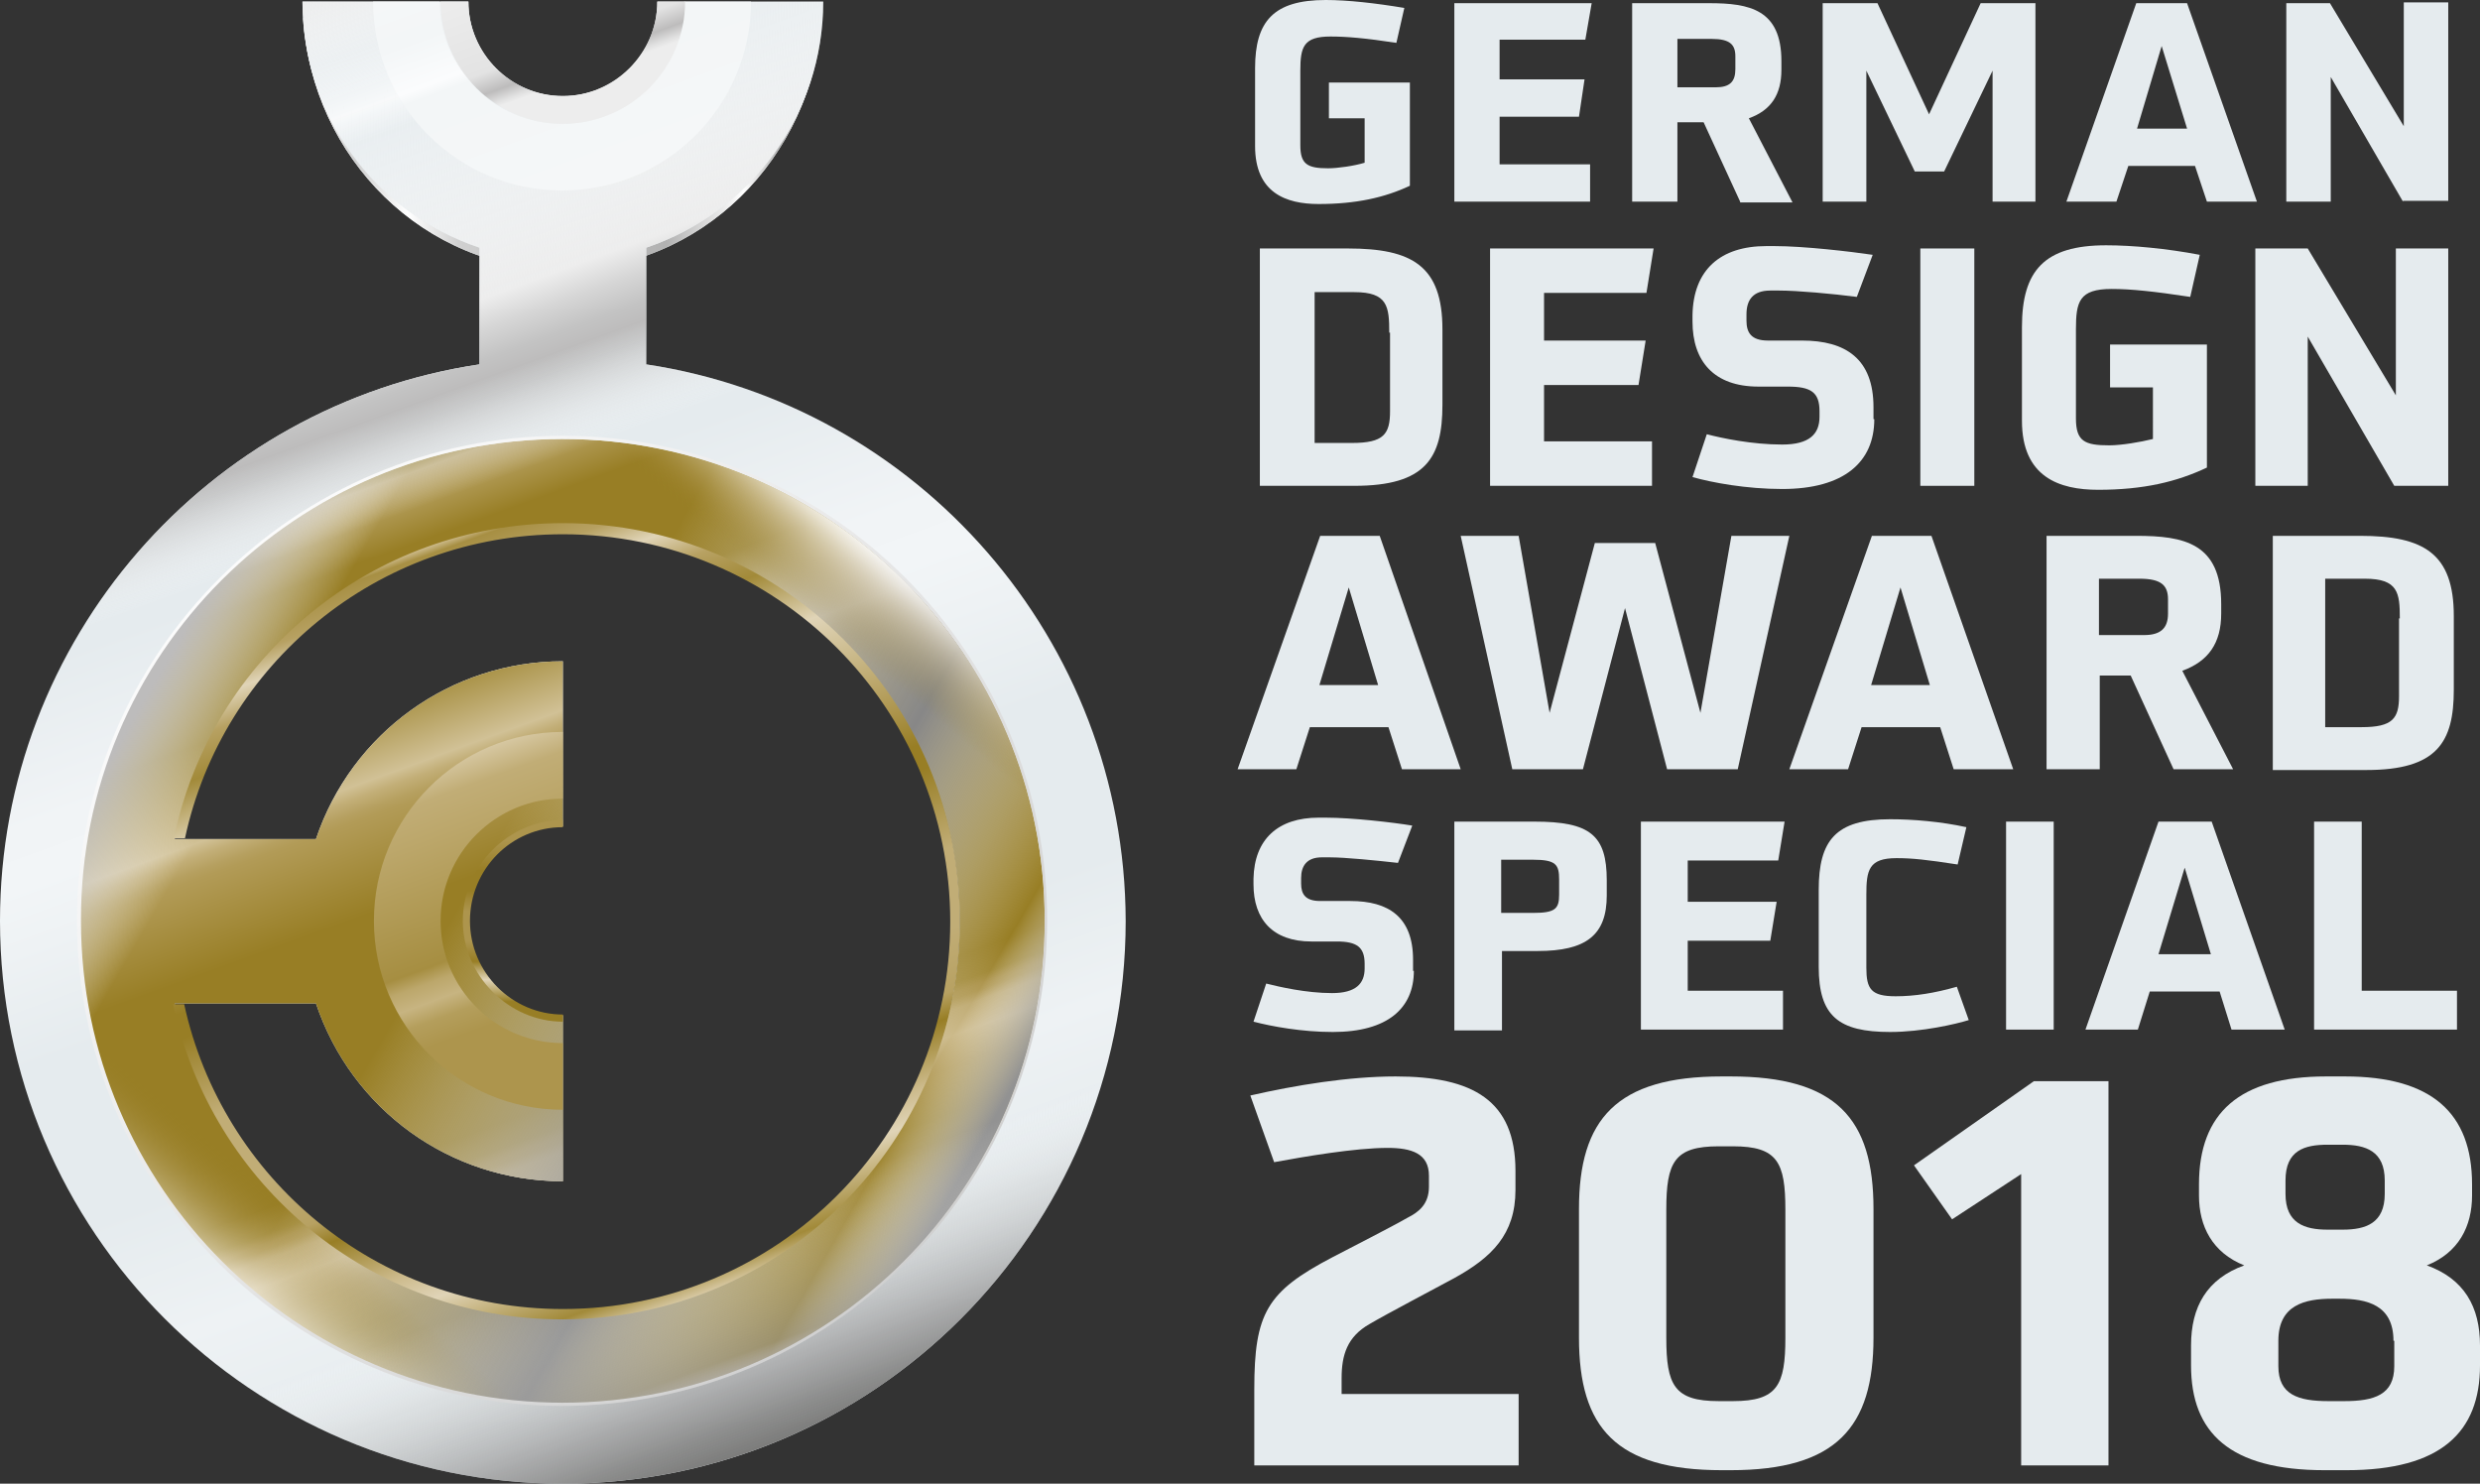
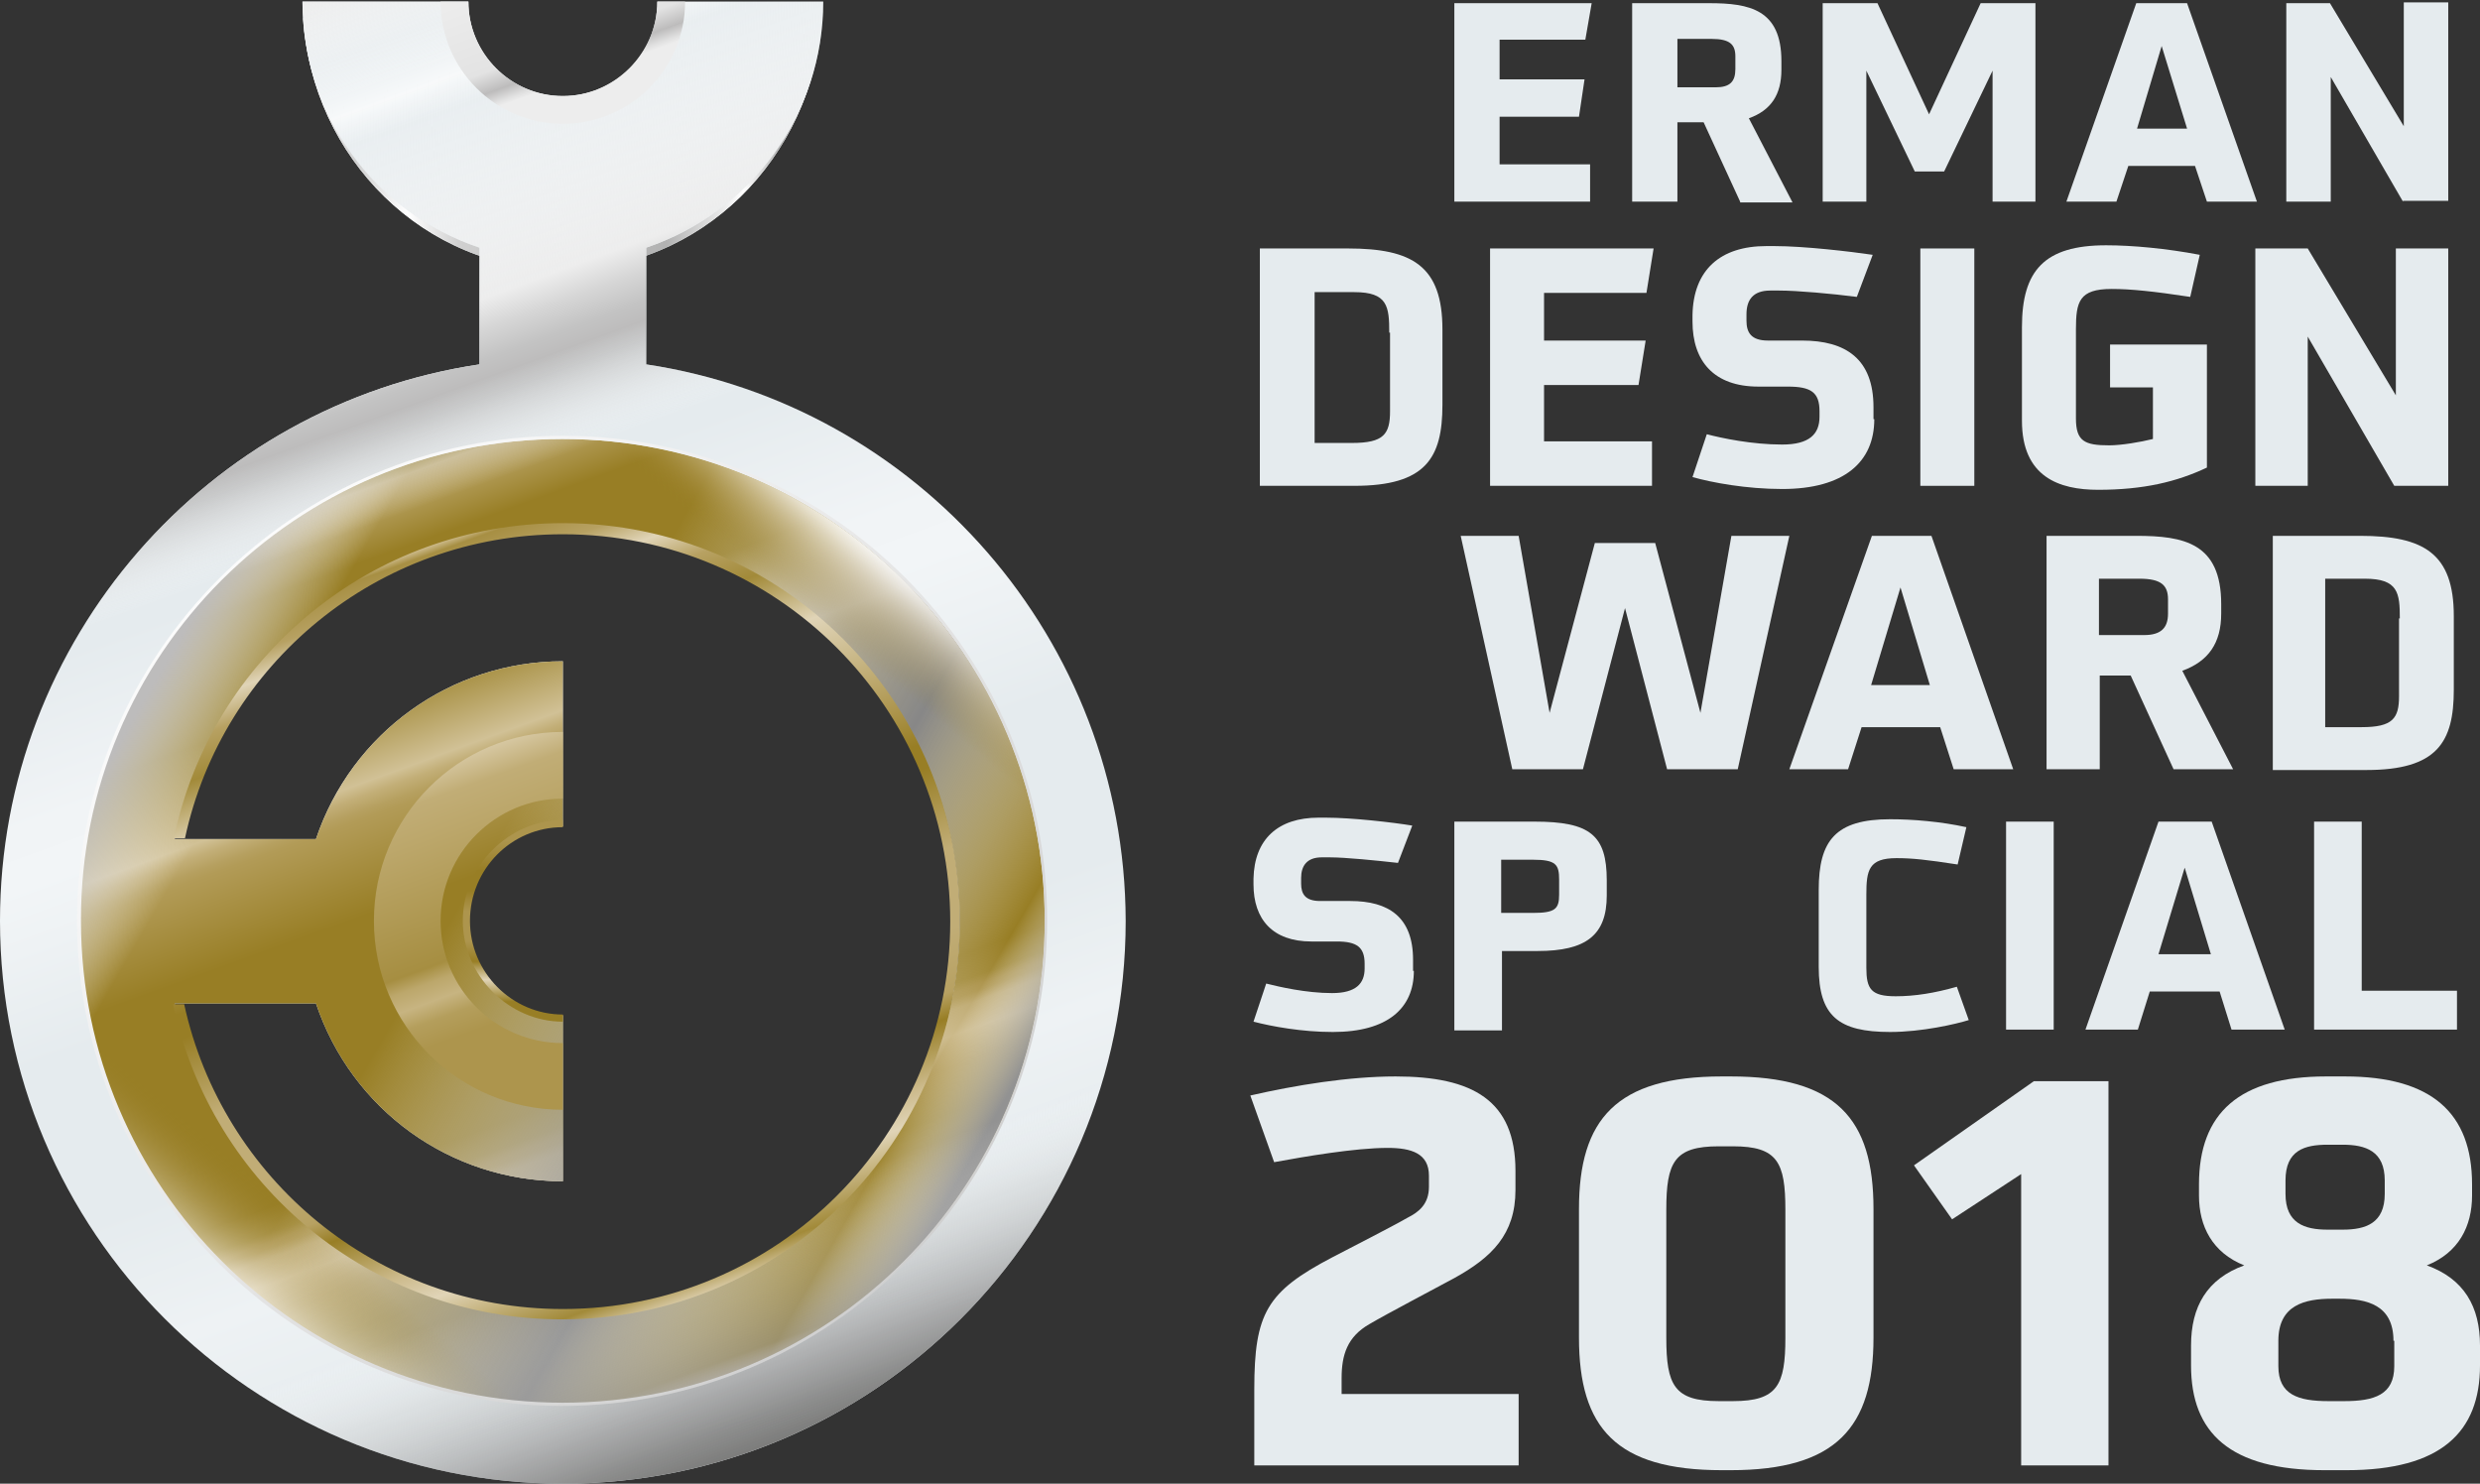
<svg xmlns="http://www.w3.org/2000/svg" id="Logo" x="0px" y="0px" viewBox="0 0 312.4 186.9" style="enable-background:new 0 0 312.4 186.9;" xml:space="preserve">
  <rect x="0" y="0" width="312.4" height="186.9" fill="#333333" stroke="none" />
  <style type="text/css"> .st0{fill:url(#SVGID_1_);} .st1{fill:url(#SVGID_2_);} .st2{fill:url(#SVGID_3_);} .st3{fill:url(#SVGID_4_);} .st4{fill:url(#SVGID_5_);} .st5{fill:url(#SVGID_6_);} .st6{fill:url(#SVGID_7_);} .st7{fill:url(#SVGID_8_);} .st8{fill:url(#SVGID_9_);} .st9{fill:url(#SVGID_10_);} .st10{fill:url(#SVGID_11_);} .st11{fill:url(#SVGID_12_);} .st12{fill:url(#SVGID_13_);} .st13{fill:#E5EBEE;} </style>
  <linearGradient id="SVGID_1_" gradientUnits="userSpaceOnUse" x1="38.299" y1="18.124" x2="103.434" y2="18.124">
    <stop offset="0.1" style="stop-color:#E8EDF0" />
    <stop offset="0.16" style="stop-color:#F5F7F8" />
    <stop offset="0.21" style="stop-color:#EAEFF2" />
    <stop offset="0.25" style="stop-color:#F3F6F7" />
    <stop offset="0.3" style="stop-color:#E5EBEE" />
    <stop offset="0.7" style="stop-color:#E5EBEE" />
    <stop offset="0.75" style="stop-color:#F7F9FA" />
    <stop offset="0.8" style="stop-color:#E5EBEE" />
    <stop offset="0.86" style="stop-color:#F5F7F8" />
    <stop offset="0.92" style="stop-color:#E5EBEE" />
    <stop offset="1" style="stop-color:#EDF1F3" />
  </linearGradient>
  <path class="st0" d="M99.9,2.3c-1,15.7-13.6,28.1-29.1,28.1c-15.4,0-28-12.4-29.1-28.1h-3.5C39.3,20,53.5,34,70.9,34 c17.3,0,31.5-14,32.6-31.7H99.9z" />
  <linearGradient id="SVGID_2_" gradientUnits="userSpaceOnUse" x1="38.299" y1="18.124" x2="103.434" y2="18.124">
    <stop offset="0" style="stop-color:#FFFFFF" />
    <stop offset="0.1" style="stop-color:#D0D0D0" />
    <stop offset="0.2" style="stop-color:#FFFFFF" />
    <stop offset="0.3" style="stop-color:#D0D0D0" />
    <stop offset="0.7" style="stop-color:#B2B2B2" />
    <stop offset="0.85" style="stop-color:#FFFFFF" />
    <stop offset="0.92" style="stop-color:#B2B2B2" />
    <stop offset="1" style="stop-color:#FFFFFF" />
  </linearGradient>
  <path class="st1" d="M99.9,2.3c-1,15.7-13.6,28.1-29.1,28.1c-15.4,0-28-12.4-29.1-28.1h-3.5C39.3,20,53.5,34,70.9,34 c17.3,0,31.5-14,32.6-31.7H99.9z" />
  <linearGradient id="SVGID_3_" gradientUnits="userSpaceOnUse" x1="95.11" y1="182.638" x2="29.8" y2="3.198">
    <stop offset="0.1" style="stop-color:#E5EBEE" />
    <stop offset="0.2" style="stop-color:#EEF2F4" />
    <stop offset="0.29" style="stop-color:#E5EBEE" />
    <stop offset="0.4" style="stop-color:#E5EBEE" />
    <stop offset="0.475" style="stop-color:#EEF2F4" />
    <stop offset="0.515" style="stop-color:#F2F5F7" />
    <stop offset="0.55" style="stop-color:#F1F4F6" />
    <stop offset="0.65" style="stop-color:#E5EBEE" />
    <stop offset="0.9" style="stop-color:#E5EBEE" />
    <stop offset="0.92" style="stop-color:#F7F9FA" />
    <stop offset="0.957" style="stop-color:#E5EBEE" />
  </linearGradient>
  <path class="st2" d="M81.4,45.9V31.2c13.3-4.5,22.3-16.9,22.3-31H82.8c0,6.6-5.3,11.9-11.9,11.9C64.3,12.1,59,6.7,59,0.2H38.1 c0,14.1,8.9,26.5,22.3,31v14.7C26.2,51,0,80.5,0,116c0,39.1,31.7,70.9,70.9,70.9c39.1,0,70.9-31.7,70.9-70.9 C141.7,80.5,115.5,51,81.4,45.9z M70.9,166c-23.5,0-44-16.6-48.9-39.6h17.8c4.5,13.4,16.9,22.4,31.1,22.4v-20.9 c-6.6,0-11.9-5.3-11.9-11.9c0-6.6,5.3-11.9,11.9-11.9V83.3c-14.1,0-26.6,9-31.1,22.4H22C26.8,82.7,47.3,66,70.9,66 c27.6,0,50,22.4,50,50S98.4,166,70.9,166z" />
  <linearGradient id="SVGID_4_" gradientUnits="userSpaceOnUse" x1="91.578" y1="173.129" x2="50.002" y2="58.901">
    <stop offset="0" style="stop-color:#D1C196" />
    <stop offset="1.500000e-02" style="stop-color:#987E25" />
    <stop offset="6.000000e-02" style="stop-color:#987E25" />
    <stop offset="0.175" style="stop-color:#A28A39" />
    <stop offset="0.22" style="stop-color:#B7A162" />
    <stop offset="0.25" style="stop-color:#CCBA8B" />
    <stop offset="0.275" style="stop-color:#C1AD76" />
    <stop offset="0.285" style="stop-color:#B29B57" />
    <stop offset="0.291" style="stop-color:#AE964F" />
    <stop offset="0.3" style="stop-color:#A28A39" />
    <stop offset="0.325" style="stop-color:#987E25" />
    <stop offset="0.44" style="stop-color:#987E25" />
    <stop offset="0.575" style="stop-color:#987E25" />
    <stop offset="0.67" style="stop-color:#B29B57" />
    <stop offset="0.678" style="stop-color:#B6A060" />
    <stop offset="0.692" style="stop-color:#C2AE77" />
    <stop offset="0.705" style="stop-color:#D1C196" />
    <stop offset="0.8" style="stop-color:#987E25" />
    <stop offset="0.92" style="stop-color:#987E25" />
    <stop offset="0.99" style="stop-color:#C1AD76" />
    <stop offset="1" style="stop-color:#A28A39" />
  </linearGradient>
  <path class="st3" d="M70.8,55.3C37.2,55.3,10,82.5,10,116s27.2,60.8,60.8,60.8c33.6,0,60.8-27.2,60.8-60.8S104.3,55.3,70.8,55.3z M70.9,166c-23.5,0-44-16.6-48.9-39.6h17.8c4.5,13.4,16.9,22.4,31.1,22.4v-20.9c-6.6,0-11.9-5.3-11.9-11.9c0-6.6,5.3-11.9,11.9-11.9 V83.3c-14.1,0-26.6,9-31.1,22.4H22C26.8,82.7,47.3,66,70.9,66c27.6,0,50,22.4,50,50S98.4,166,70.9,166z" />
  <linearGradient id="SVGID_5_" gradientUnits="userSpaceOnUse" x1="123.421" y1="146.402" x2="18.158" y2="85.629">
    <stop offset="1.000000e-02" style="stop-color:#929292" />
    <stop offset="9.000000e-02" style="stop-color:#FFFFFF;stop-opacity:0" />
    <stop offset="0.285" style="stop-color:#878787" />
    <stop offset="0.6" style="stop-color:#FFFFFF;stop-opacity:0" />
    <stop offset="0.87" style="stop-color:#FFFFFF;stop-opacity:0" />
    <stop offset="0.99" style="stop-color:#BDBCBC" />
  </linearGradient>
  <path class="st4" d="M70.8,55.3C37.2,55.3,10,82.5,10,116s27.2,60.8,60.8,60.8c33.6,0,60.8-27.2,60.8-60.8S104.3,55.3,70.8,55.3z M70.9,166c-23.5,0-44-16.6-48.9-39.6h17.8c4.5,13.4,16.9,22.4,31.1,22.4v-20.9c-6.6,0-11.9-5.3-11.9-11.9c0-6.6,5.3-11.9,11.9-11.9 V83.3c-14.1,0-26.6,9-31.1,22.4H22C26.8,82.7,47.3,66,70.9,66c27.6,0,50,22.4,50,50S98.4,166,70.9,166z" />
  <linearGradient id="SVGID_6_" gradientUnits="userSpaceOnUse" x1="31.731" y1="162.564" x2="109.849" y2="69.467">
    <stop offset="0" style="stop-color:#FFFFFF;stop-opacity:0.5" />
    <stop offset="9.000000e-02" style="stop-color:#987E25;stop-opacity:0" />
    <stop offset="0.91" style="stop-color:#987E25;stop-opacity:0" />
    <stop offset="0.937" style="stop-color:#BBA669;stop-opacity:0.256" />
    <stop offset="0.968" style="stop-color:#E0D4B6;stop-opacity:0.543" />
    <stop offset="0.989" style="stop-color:#F7F3EA;stop-opacity:0.748" />
    <stop offset="1" style="stop-color:#FFFFFF;stop-opacity:0.85" />
  </linearGradient>
  <path class="st5" d="M70.8,55.3C37.2,55.3,10,82.5,10,116s27.2,60.8,60.8,60.8c33.6,0,60.8-27.2,60.8-60.8S104.3,55.3,70.8,55.3z M70.9,166c-23.5,0-44-16.6-48.9-39.6h17.8c4.5,13.4,16.9,22.4,31.1,22.4v-20.9c-6.6,0-11.9-5.3-11.9-11.9c0-6.6,5.3-11.9,11.9-11.9 V83.3c-14.1,0-26.6,9-31.1,22.4H22C26.8,82.7,47.3,66,70.9,66c27.6,0,50,22.4,50,50S98.4,166,70.9,166z" />
  <linearGradient id="SVGID_7_" gradientUnits="userSpaceOnUse" x1="71.156" y1="139.701" x2="55.38" y2="96.356">
    <stop offset="0" style="stop-color:#AD954D" />
    <stop offset="0.285" style="stop-color:#AD954D" />
    <stop offset="0.35" style="stop-color:#B49E5C" />
    <stop offset="0.4" style="stop-color:#C7B481" />
    <stop offset="0.45" style="stop-color:#BCA76B" />
    <stop offset="0.49" style="stop-color:#A68E41" />
    <stop offset="0.825" style="stop-color:#BCA76B" />
    <stop offset="0.92" style="stop-color:#C1AD76" />
    <stop offset="1" style="stop-color:#D6C7A1" />
  </linearGradient>
  <path class="st6" d="M70.9,139.8c-13.1,0-23.8-10.6-23.8-23.8c0-13.1,10.6-23.8,23.8-23.8v8.4c-8.5,0-15.4,6.9-15.4,15.4 c0,8.5,6.9,15.4,15.4,15.4V139.8z" />
  <linearGradient id="SVGID_8_" gradientUnits="userSpaceOnUse" x1="64.573" y1="128.732" x2="64.573" y2="103.324">
    <stop offset="0" style="stop-color:#987E25" />
    <stop offset="0.1" style="stop-color:#987E25" />
    <stop offset="0.21" style="stop-color:#E0D4B7" />
    <stop offset="0.3" style="stop-color:#987E25" />
    <stop offset="0.4" style="stop-color:#AD954D" />
    <stop offset="0.55" style="stop-color:#AD954D" />
    <stop offset="0.65" style="stop-color:#987E25" />
    <stop offset="0.75" style="stop-color:#987E25" />
    <stop offset="0.9" style="stop-color:#AD954D" />
  </linearGradient>
  <path class="st7" d="M70.9,127.8c-6.4,0-11.7-5.3-11.7-11.8c0-6.5,5.2-11.8,11.7-11.8v-0.9c-6.8,0-12.6,5.8-12.6,12.7 c0,6.9,5.8,12.7,12.6,12.7V127.8z" />
  <linearGradient id="SVGID_9_" gradientUnits="userSpaceOnUse" x1="95.11" y1="182.638" x2="29.8" y2="3.198">
    <stop offset="0" style="stop-color:#7C7C7B" />
    <stop offset="1.863315e-02" style="stop-color:#818180;stop-opacity:0.876" />
    <stop offset="4.301966e-02" style="stop-color:#908F8F;stop-opacity:0.713" />
    <stop offset="7.060891e-02" style="stop-color:#A6A6A6;stop-opacity:0.529" />
    <stop offset="0.101" style="stop-color:#C5C5C4;stop-opacity:0.33" />
    <stop offset="0.132" style="stop-color:#E9E9E9;stop-opacity:0.12" />
    <stop offset="0.15" style="stop-color:#FFFFFF;stop-opacity:0" />
    <stop offset="0.66" style="stop-color:#FFFFFF;stop-opacity:0" />
    <stop offset="0.669" style="stop-color:#F3F3F3;stop-opacity:0.141" />
    <stop offset="0.694" style="stop-color:#D6D6D6;stop-opacity:0.517" />
    <stop offset="0.713" style="stop-color:#C3C3C3;stop-opacity:0.816" />
    <stop offset="0.725" style="stop-color:#BDBCBC" />
    <stop offset="0.737" style="stop-color:#C3C3C3" />
    <stop offset="0.756" style="stop-color:#D6D6D6" />
    <stop offset="0.775" style="stop-color:#EDEDED" />
    <stop offset="0.93" style="stop-color:#FFFFFF;stop-opacity:0" />
    <stop offset="1" style="stop-color:#EDEDED" />
  </linearGradient>
  <path class="st8" d="M81.4,45.9V31.2c13.3-4.5,22.3-16.9,22.3-31H82.8c0,6.6-5.3,11.9-11.9,11.9C64.3,12.1,59,6.7,59,0.2H38.1 c0,14.1,8.9,26.5,22.3,31v14.7C26.2,51,0,80.5,0,116c0,39.1,31.7,70.9,70.9,70.9c39.1,0,70.9-31.7,70.9-70.9 C141.7,80.5,115.5,51,81.4,45.9z M70.9,166c-23.5,0-44-16.6-48.9-39.6h17.8c4.5,13.4,16.9,22.4,31.1,22.4v-20.9 c-6.6,0-11.9-5.3-11.9-11.9c0-6.6,5.3-11.9,11.9-11.9V83.3c-14.1,0-26.6,9-31.1,22.4H22C26.8,82.7,47.3,66,70.9,66 c27.6,0,50,22.4,50,50S98.4,166,70.9,166z" />
  <g id="Ring_außen_1_">
    <linearGradient id="SVGID_10_" gradientUnits="userSpaceOnUse" x1="27.666" y1="72.828" x2="114.067" y2="159.229">
      <stop offset="0" style="stop-color:#FBFBFB" />
      <stop offset="1" style="stop-color:#D0D0D0" />
    </linearGradient>
    <path class="st9" d="M70.9,55.3c33.5,0,60.7,27.2,60.7,60.7c0,33.5-27.2,60.7-60.7,60.7c-33.5,0-60.7-27.2-60.7-60.7 C10.1,82.5,37.3,55.3,70.9,55.3 M70.9,54.9C37.2,54.9,9.7,82.3,9.7,116c0,33.7,27.4,61.1,61.1,61.1c33.7,0,61.1-27.4,61.1-61.1 C132,82.3,104.6,54.9,70.9,54.9L70.9,54.9z" />
  </g>
  <linearGradient id="SVGID_11_" gradientUnits="userSpaceOnUse" x1="78.324" y1="22.768" x2="67.408" y2="-7.224">
    <stop offset="0" style="stop-color:#F5F7F8" />
    <stop offset="0.573" style="stop-color:#F3F6F7" />
    <stop offset="0.615" style="stop-color:#FBFCFD" />
    <stop offset="0.8" style="stop-color:#F3F6F7" />
    <stop offset="1" style="stop-color:#F5F7F8" />
  </linearGradient>
-   <path class="st10" d="M94.6,0.2c0,13.1-10.6,23.8-23.8,23.8c-13.1,0-23.8-10.6-23.8-23.8h8.4c0,8.5,6.9,15.4,15.4,15.4 c8.5,0,15.4-6.9,15.4-15.4H94.6z" />
  <linearGradient id="SVGID_12_" gradientUnits="userSpaceOnUse" x1="75.692" y1="14.793" x2="68.629" y2="-4.613">
    <stop offset="0" style="stop-color:#EDEDED" />
    <stop offset="0.275" style="stop-color:#EDEDED" />
    <stop offset="0.309" style="stop-color:#DFDFDF" />
    <stop offset="0.375" style="stop-color:#BDBCBC" />
    <stop offset="0.5" style="stop-color:#E3E3E3" />
    <stop offset="1" style="stop-color:#EDEDED" />
  </linearGradient>
  <path class="st11" d="M70.9,12.1C64.3,12.1,59,6.7,59,0.2h-3.5c0,8.5,6.9,15.4,15.4,15.4c8.5,0,15.4-6.9,15.4-15.4h-3.5 C82.8,6.7,77.4,12.1,70.9,12.1z" />
  <linearGradient id="SVGID_13_" gradientUnits="userSpaceOnUse" x1="88.017" y1="163.138" x2="53.724" y2="68.919">
    <stop offset="0" style="stop-color:#D6C7A1" />
    <stop offset="3.000000e-02" style="stop-color:#A28A39" />
    <stop offset="9.000000e-02" style="stop-color:#D1C196" />
    <stop offset="0.11" style="stop-color:#E0D4B7" />
    <stop offset="0.15" style="stop-color:#CCBA8B" />
    <stop offset="0.22" style="stop-color:#987E25" />
    <stop offset="0.25" style="stop-color:#B7A162" />
    <stop offset="0.325" style="stop-color:#C1AD76" />
    <stop offset="0.42" style="stop-color:#C1AD76" />
    <stop offset="0.525" style="stop-color:#987E25" />
    <stop offset="0.555" style="stop-color:#987E25" />
    <stop offset="0.605" style="stop-color:#AD954D" />
    <stop offset="0.75" style="stop-color:#E0D4B7" />
    <stop offset="0.825" style="stop-color:#A28A39" />
    <stop offset="0.875" style="stop-color:#B7A162" />
    <stop offset="0.915" style="stop-color:#E0D4B7" />
    <stop offset="0.95" style="stop-color:#B7A162" />
    <stop offset="0.99" style="stop-color:#A78F43" />
    <stop offset="1" style="stop-color:#CCBA8B" />
  </linearGradient>
  <path class="st12" d="M70.9,65.9c-24.1,0-44.3,17-49,39.7h1.4C28,83.7,47.5,67.3,70.9,67.3c26.9,0,48.8,21.8,48.8,48.8 s-21.8,48.8-48.8,48.8c-23.4,0-42.9-16.4-47.7-38.4h-1.4c4.8,22.7,24.9,39.7,49,39.7c27.7,0,50.1-22.4,50.1-50.1 C121,88.3,98.5,65.9,70.9,65.9z" />
  <g>
-     <path class="st13" d="M171.9,14.9h-4.5v-4.5h10.2v13c-3.2,1.5-6.8,2.3-11.5,2.3c-4.1,0-8-1.4-8-7.3V8.6c0-5.9,2.3-8.6,8.9-8.6 c2.8,0,6.3,0.4,9.9,1l-1,4.4c-3.9-0.6-6.3-0.8-8.3-0.8c-3.4,0-3.8,1.3-3.8,4.3v9.4c0,2.4,0.9,2.9,3.5,2.9c1.2,0,3.3-0.3,4.6-0.7 V14.9z" />
    <path class="st13" d="M183.2,25.4v-25h17.3L199.7,5h-10.8v5h10.7l-0.7,4.7h-10v6h11.4v4.7H183.2z" />
    <path class="st13" d="M219.2,25.4l-4.6-10h-3.3v10h-5.7v-25h9.7c5.1,0,9.1,0.8,9.1,7.3v1.1c0,3.1-1.3,5.1-4.1,6.1l5.5,10.6H219.2z M218.6,7.1c0-1.5-0.7-2.2-3-2.2h-4.3V11h4.8c1.8,0,2.5-0.7,2.5-2.3V7.1z" />
    <path class="st13" d="M251,25.4V8.9l-6.1,12.7h-3.7l-6.1-12.7v16.5h-5.5v-25h6.9l6.5,14l6.5-14h6.9v25H251z" />
    <path class="st13" d="M278,25.4l-1.5-4.5h-8.4l-1.5,4.5h-6.3l8.8-25h6.4l8.8,25H278z M272.3,5.8l-3.1,10.4h6.3L272.3,5.8z" />
    <path class="st13" d="M302.7,25.4l-9.1-15.7v15.7H288v-25h5.5l9.3,15.5V0.3h5.6v25H302.7z" />
  </g>
  <g>
    <path class="st13" d="M158.7,61.2V31.3h11.1c8.1,0,11.9,2.2,11.9,10.2V51c0,6.7-2.1,10.2-11.1,10.2H158.7z M175,41.9 c0-3.3-0.2-5.1-4.4-5.1h-5v19h4.7c4,0,4.8-1.1,4.8-4V41.9z" />
    <path class="st13" d="M187.7,61.2V31.3h20.6l-0.9,5.6h-12.9v6h12.8l-0.9,5.6h-11.9v7.1h13.6v5.6H187.7z" />
    <path class="st13" d="M236.1,52.8c0,5.4-3.8,8.8-11.6,8.8c-4.5,0-8.8-0.8-11.3-1.5l1.8-5.4c1.9,0.5,5.7,1.3,9.5,1.3 c3.4,0,4.7-1.3,4.7-3.5v-0.7c0-2.4-1.1-3.1-4-3.1h-3.7c-5.6,0-8.3-3.2-8.3-8.2v-0.8c0.1-5.7,3.5-8.7,9.3-8.7h1 c3.8,0,9.7,0.7,12.4,1.1l-2,5.3c-3.1-0.4-7.5-0.8-9.8-0.8H223c-2.2,0-3,1.2-3,3v0.8c0,1.5,0.6,2.5,2.7,2.5h4.3c5.5,0,9,2.3,9,8.4 V52.8z" />
    <path class="st13" d="M241.9,61.2V31.3h6.8v29.9H241.9z" />
    <path class="st13" d="M271.2,48.8h-5.4v-5.4H278v15.5c-3.8,1.8-8,2.8-13.7,2.8c-4.9,0-9.6-1.6-9.6-8.7V41.2 c0-7.1,2.8-10.3,10.6-10.3c3.3,0,7.6,0.4,11.8,1.2l-1.2,5.3c-4.6-0.7-7.5-1-9.9-1c-4.1,0-4.5,1.6-4.5,5.1v11.2 c0,2.9,1.1,3.4,4.2,3.4c1.5,0,3.9-0.4,5.5-0.8V48.8z" />
    <path class="st13" d="M301.6,61.2l-10.9-18.8v18.8h-6.6V31.3h6.6l11.1,18.5V31.3h6.6v29.9H301.6z" />
  </g>
  <g>
-     <path class="st13" d="M176.6,96.9l-1.7-5.3H165l-1.7,5.3h-7.4l10.4-29.4h7.5L184,96.9H176.6z M169.9,74l-3.7,12.3h7.4L169.9,74z" />
    <path class="st13" d="M210,96.9l-5.3-20.3l-5.3,20.3h-8.9L184,67.5h7.3l3.9,22.3l5.7-21.4h7.6l5.7,21.4l3.9-22.3h7.3l-6.5,29.4H210 z" />
    <path class="st13" d="M246.1,96.9l-1.7-5.3h-9.9l-1.7,5.3h-7.4l10.4-29.4h7.5l10.3,29.4H246.1z M239.4,74l-3.7,12.3h7.4L239.4,74z" />
    <path class="st13" d="M273.8,96.9l-5.4-11.8h-3.9v11.8h-6.7V67.5h11.3c6,0,10.7,0.9,10.7,8.6v1.2c0,3.7-1.6,6-4.9,7.2l6.4,12.4 H273.8z M273.1,75.5c0-1.8-0.9-2.6-3.6-2.6h-5.1V80h5.7c2.1,0,3-0.9,3-2.7V75.5z" />
    <path class="st13" d="M286.3,96.9V67.5h11c8,0,11.8,2.2,11.8,10.1v9.3c0,6.6-2.1,10.1-11,10.1H286.3z M302.3,77.9 c0-3.2-0.2-5-4.4-5h-5v18.7h4.6c3.9,0,4.7-1.1,4.7-3.9V77.9z" />
  </g>
  <g>
    <path class="st13" d="M178.1,122.3c0,4.7-3.3,7.7-10.2,7.7c-3.9,0-7.7-0.7-10-1.3l1.6-4.8c1.6,0.4,5,1.2,8.3,1.2 c3,0,4.1-1.2,4.1-3.1v-0.6c0-2.1-1-2.8-3.5-2.8h-3.2c-4.9,0-7.3-2.8-7.3-7.2v-0.7c0.1-5,3.1-7.7,8.2-7.7h0.9c3.3,0,8.5,0.6,10.9,1 l-1.8,4.7c-2.7-0.3-6.6-0.7-8.6-0.7h-1c-1.9,0-2.6,1.1-2.6,2.6v0.7c0,1.3,0.5,2.2,2.4,2.2h3.8c4.8,0,7.9,2,7.9,7.4V122.3z" />
    <path class="st13" d="M183.2,129.7v-26.2h10.1c7,0,9.1,1.7,9.1,7.4v1.9c0,5-2.6,7-8.7,7h-4.5v10H183.2z M196.4,110.8 c0-1.9-0.4-2.5-3.3-2.5h-4v6.7h4c2.8,0,3.3-0.5,3.3-2.3V110.8z" />
-     <path class="st13" d="M206.7,129.7v-26.2h18.1l-0.8,4.9h-11.4v5.2h11.2l-0.8,4.9h-10.4v6.3h12v4.9H206.7z" />
    <path class="st13" d="M248,128.5c-1.6,0.5-5.9,1.5-9.9,1.5c-6.5,0-9-2-9-8.2v-9.7c0-6.2,2.1-8.9,9-8.9c2.9,0,6.4,0.3,9.6,1 l-1.1,4.7c-3.9-0.6-5.7-0.8-7.7-0.8c-3.5,0-3.8,1.5-3.8,4.6v9.2c0,2.7,0.6,3.6,3.7,3.6c2.4,0,4.9-0.4,7.7-1.2L248,128.5z" />
    <path class="st13" d="M252.7,129.7v-26.2h6v26.2H252.7z" />
    <path class="st13" d="M281.1,129.7l-1.5-4.8h-8.8l-1.5,4.8h-6.6l9.2-26.2h6.7l9.2,26.2H281.1z M275.2,109.3l-3.3,10.9h6.6 L275.2,109.3z" />
    <path class="st13" d="M291.5,129.7v-26.2h6v21.3h12v4.9H291.5z" />
  </g>
  <g>
    <path class="st13" d="M158,184.6V175c0-9.6,1.6-12.3,9.8-16.6c2.1-1.1,7.6-3.9,9.5-5c1.4-0.7,2.7-1.7,2.7-3.9v-1.4 c0-2.8-2.2-3.5-5.2-3.5c-4.1,0-10.5,1.1-14.3,1.8l-3-8.4c5.7-1.3,12.4-2.4,18.3-2.4c9.7,0,15.1,3,15.1,11.9v2.4 c0,5.6-3,8.5-7.7,11.1c-2.2,1.2-8.5,4.5-10.7,5.8c-2.8,1.6-3.5,3.9-3.5,6.8v2h22.3v9H158z" />
    <path class="st13" d="M216.9,185.2c-13.3,0-18-5.3-18-16.7v-16.2c0-11.3,4.7-16.7,18-16.7h1.1c13.3,0,18,5.3,18,16.7v16.2 c0,11.3-4.7,16.7-18,16.7H216.9z M224.9,152.4c0-6-1-8-6.6-8h-1.8c-5.6,0-6.6,2-6.6,8v16.1c0,6,1,8,6.6,8h1.8c5.6,0,6.6-2,6.6-8 V152.4z" />
    <path class="st13" d="M254.6,184.6v-36.7l-8.7,5.7l-4.8-6.8l15.1-10.6h9.4v48.4H254.6z" />
    <path class="st13" d="M312.4,172c0,8.4-4.9,13.2-16.8,13.2h-2.8c-11.9,0-16.8-4.7-16.8-13.2v-2.5c0-4.9,2-8.4,6.7-10.1 c-4-1.6-5.7-4.9-5.7-8.8v-1.4c0-9,5.1-13.6,16-13.6h2.4c10.9,0,16,4.6,16,13.6v1.4c0,3.9-1.7,7.2-5.7,8.8c4.7,1.7,6.7,5.2,6.7,10.1 V172z M301.5,168.9c0-4.5-3.3-5.3-6.8-5.3h-0.9c-3.5,0-6.8,0.8-6.8,5.3v3.2c0,3.6,2.5,4.4,6.3,4.4h2c3.8,0,6.3-0.8,6.3-4.4V168.9z M300.4,148.7c0-3.7-2.4-4.5-5.3-4.5h-1.9c-2.9,0-5.3,0.7-5.3,4.5v1.7c0,3.7,2.4,4.5,5.3,4.5h1.9c2.9,0,5.3-0.8,5.3-4.5V148.7z" />
  </g>
</svg>